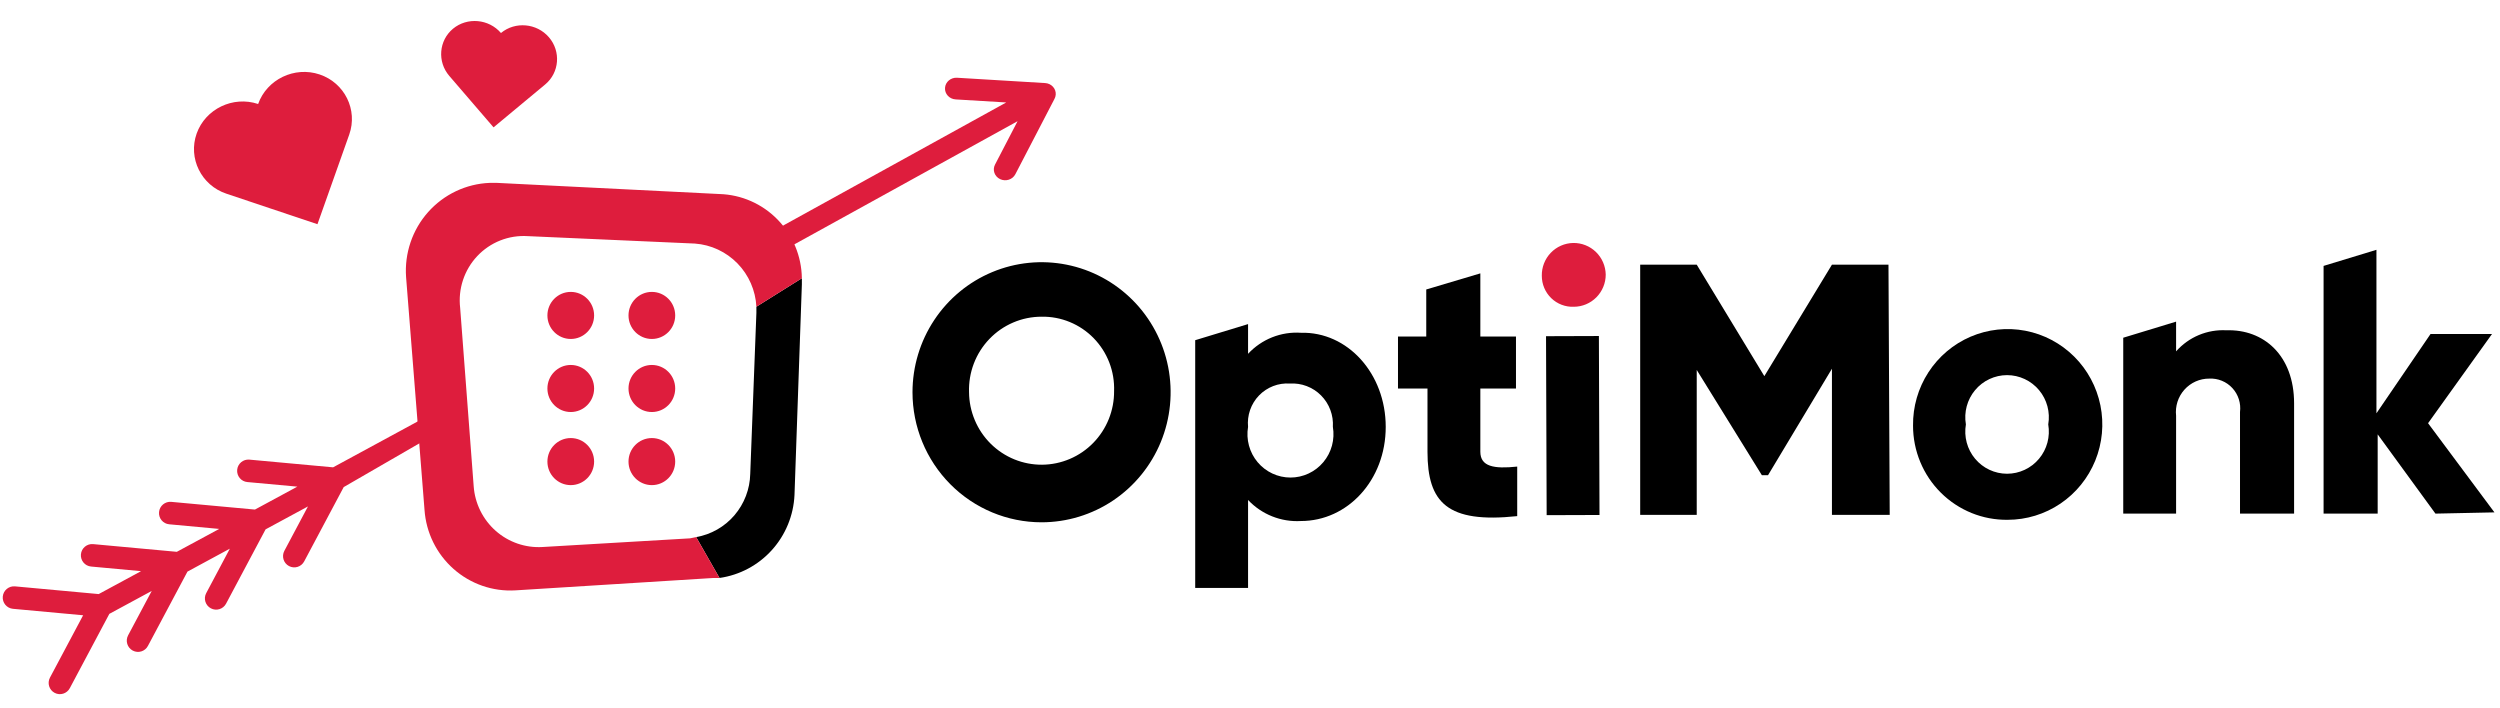
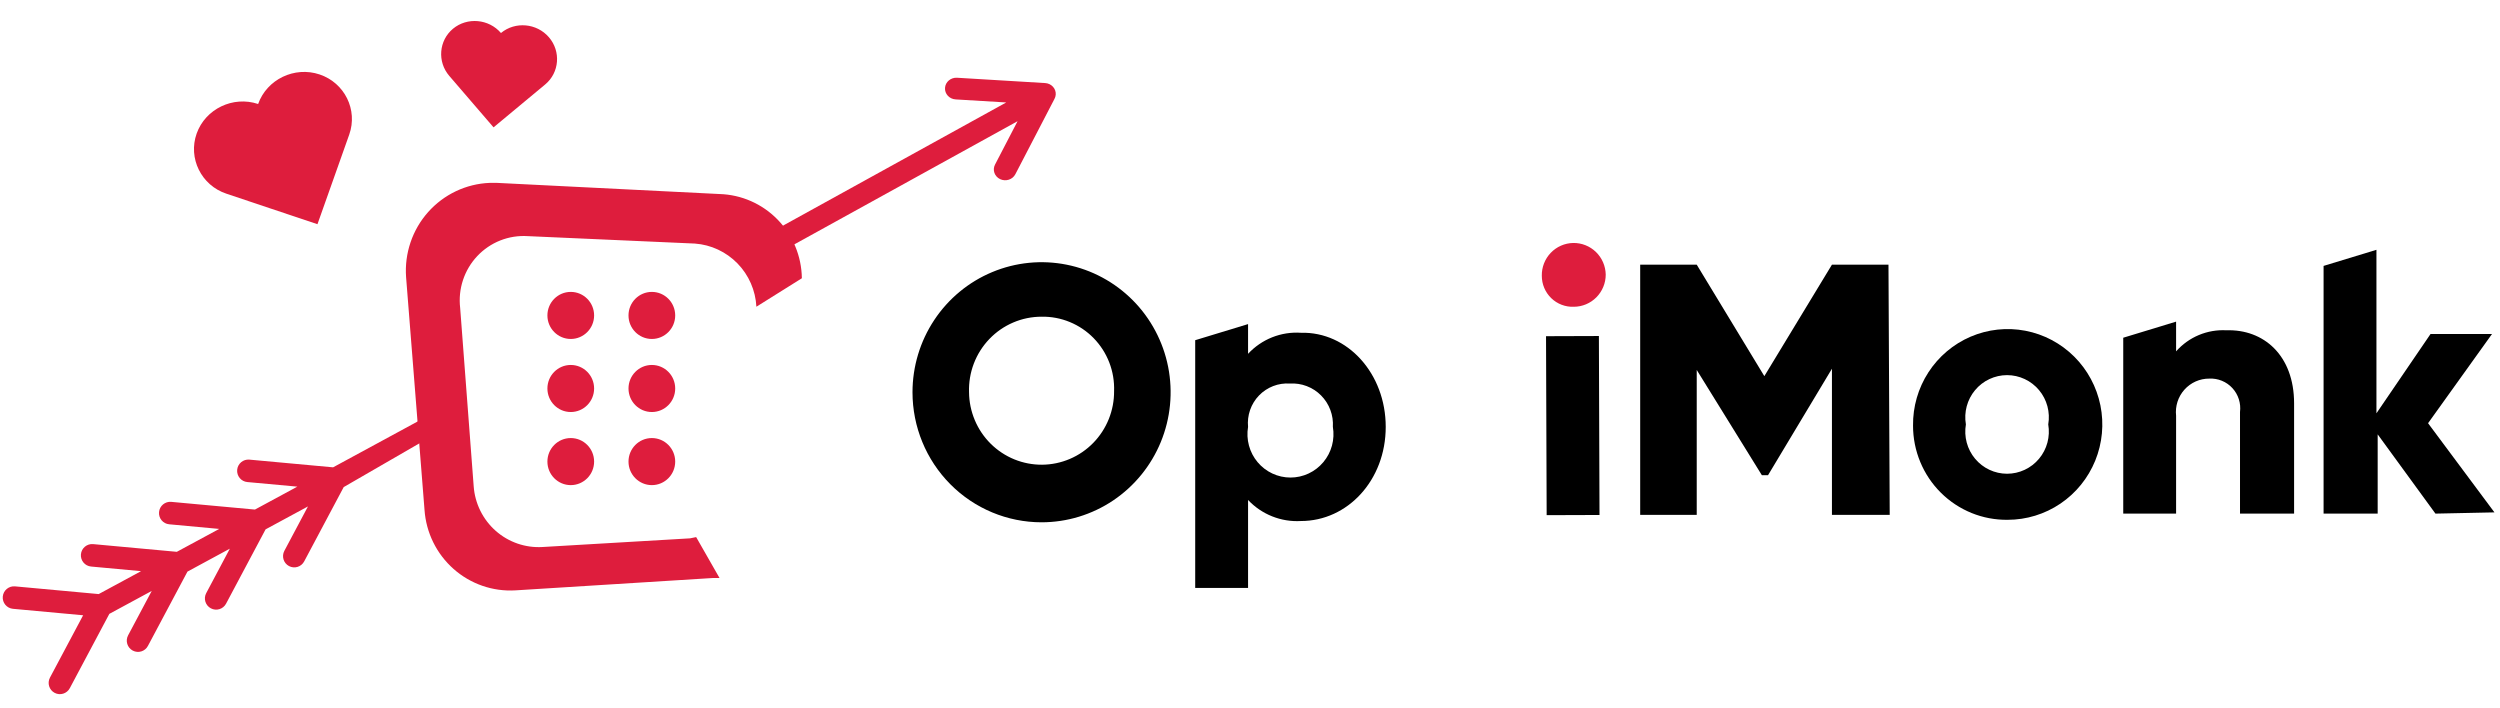
<svg xmlns="http://www.w3.org/2000/svg" width="293" height="83" viewBox="0 0 293 83" fill="none">
  <path d="M106.945 45.972C106.945 42.958 107.832 40.011 109.495 37.504C111.157 34.998 113.519 33.044 116.283 31.891C119.047 30.737 122.088 30.435 125.022 31.023C127.956 31.611 130.652 33.063 132.767 35.195C134.883 37.326 136.323 40.042 136.907 42.998C137.49 45.955 137.191 49.02 136.046 51.805C134.901 54.59 132.962 56.97 130.475 58.645C127.987 60.319 125.063 61.213 122.071 61.213C118.06 61.213 114.212 59.608 111.376 56.749C108.539 53.891 106.945 50.014 106.945 45.972V45.972ZM130.571 45.827C130.61 44.685 130.418 43.546 130.007 42.481C129.595 41.416 128.973 40.447 128.178 39.632C127.383 38.817 126.431 38.174 125.381 37.742C124.332 37.309 123.205 37.097 122.071 37.117C120.931 37.117 119.801 37.347 118.751 37.796C117.7 38.244 116.75 38.901 115.957 39.727C115.164 40.554 114.544 41.532 114.134 42.605C113.725 43.678 113.533 44.823 113.572 45.972C113.581 47.097 113.811 48.208 114.247 49.244C114.682 50.279 115.316 51.218 116.112 52.007C116.908 52.795 117.851 53.418 118.885 53.84C119.92 54.261 121.027 54.473 122.143 54.464C123.26 54.454 124.363 54.223 125.39 53.784C126.418 53.345 127.35 52.706 128.132 51.904C128.915 51.102 129.533 50.152 129.951 49.11C130.37 48.067 130.58 46.952 130.571 45.827V45.827Z" fill="black" />
  <path d="M162.407 50.032C162.407 56.274 157.941 61.064 152.467 61.064C151.319 61.131 150.17 60.944 149.1 60.518C148.03 60.092 147.065 59.436 146.273 58.597V68.903H140.078V39.871L146.273 37.984V41.468C147.059 40.62 148.023 39.959 149.094 39.532C150.166 39.106 151.318 38.924 152.467 39.001C157.941 38.855 162.407 43.791 162.407 50.032ZM156.213 50.032C156.255 49.354 156.153 48.675 155.915 48.039C155.676 47.403 155.306 46.826 154.83 46.346C154.353 45.865 153.78 45.492 153.149 45.252C152.518 45.012 151.844 44.909 151.171 44.952C150.503 44.907 149.834 45.008 149.21 45.25C148.585 45.491 148.021 45.867 147.555 46.35C147.089 46.833 146.733 47.413 146.511 48.049C146.29 48.685 146.208 49.362 146.273 50.032C146.149 50.761 146.185 51.509 146.378 52.222C146.57 52.936 146.916 53.599 147.389 54.164C147.862 54.729 148.452 55.184 149.118 55.495C149.783 55.807 150.509 55.969 151.243 55.969C151.977 55.969 152.702 55.807 153.367 55.495C154.033 55.184 154.623 54.729 155.096 54.164C155.57 53.599 155.915 52.936 156.108 52.222C156.3 51.509 156.336 50.761 156.213 50.032V50.032Z" fill="black" />
-   <path d="M173.496 45.539V52.942C173.496 54.684 175.08 54.974 177.817 54.684V60.49C169.606 61.361 167.301 58.893 167.301 52.942V45.539H163.844V39.442H167.157V33.926L173.496 32.039V39.442H177.673V45.539H173.496Z" fill="black" />
  <path d="M187.39 39.381L181.195 39.402L181.268 60.377L187.462 60.356L187.39 39.381Z" fill="black" />
  <path d="M221.474 60.341H214.703V43.213L207.212 55.696H206.492L198.857 43.358V60.341H192.23V31.02H198.857L206.78 44.084L214.703 31.02H221.33L221.474 60.341Z" fill="black" />
  <path d="M224.208 49.889C224.179 47.672 224.806 45.497 226.007 43.64C227.208 41.783 228.931 40.328 230.955 39.459C232.979 38.591 235.214 38.349 237.375 38.764C239.536 39.178 241.526 40.231 243.092 41.789C244.657 43.346 245.728 45.337 246.168 47.509C246.608 49.681 246.397 51.936 245.562 53.987C244.726 56.037 243.305 57.792 241.478 59.026C239.651 60.261 237.5 60.92 235.3 60.921C233.851 60.94 232.411 60.669 231.066 60.123C229.721 59.577 228.497 58.767 227.465 57.741C226.433 56.715 225.614 55.492 225.055 54.144C224.496 52.796 224.208 51.35 224.208 49.889V49.889ZM240.054 49.743C240.176 49.035 240.143 48.307 239.957 47.613C239.771 46.918 239.436 46.273 238.976 45.722C238.516 45.172 237.943 44.729 237.295 44.426C236.648 44.122 235.942 43.965 235.228 43.965C234.514 43.965 233.809 44.122 233.162 44.426C232.514 44.729 231.941 45.172 231.481 45.722C231.021 46.273 230.686 46.918 230.5 47.613C230.314 48.307 230.28 49.035 230.402 49.743C230.28 50.452 230.314 51.18 230.5 51.874C230.686 52.569 231.021 53.214 231.481 53.764C231.941 54.315 232.514 54.758 233.162 55.061C233.809 55.365 234.514 55.522 235.228 55.522C235.942 55.522 236.648 55.365 237.295 55.061C237.943 54.758 238.516 54.315 238.976 53.764C239.436 53.214 239.771 52.569 239.957 51.874C240.143 51.18 240.176 50.452 240.054 49.743V49.743Z" fill="black" />
  <path d="M268.868 47.276V60.195H262.529V48.292C262.593 47.787 262.546 47.273 262.392 46.789C262.238 46.304 261.98 45.859 261.636 45.485C261.293 45.111 260.873 44.818 260.405 44.626C259.937 44.434 259.433 44.347 258.928 44.373C258.379 44.369 257.835 44.483 257.332 44.706C256.83 44.93 256.38 45.258 256.013 45.67C255.645 46.081 255.368 46.566 255.2 47.093C255.033 47.62 254.977 48.177 255.038 48.727V60.195H248.844V39.582L255.038 37.695V41.179C255.775 40.346 256.688 39.691 257.711 39.264C258.734 38.837 259.839 38.648 260.945 38.711C265.266 38.566 268.868 41.614 268.868 47.276Z" fill="black" />
  <path d="M285.434 60.196L278.663 50.906V60.196H272.324V31.164L278.519 29.277V48.438L284.857 39.148H292.06L284.569 49.599L292.348 60.051L285.434 60.196Z" fill="black" />
  <path d="M180.7 32.324C180.69 31.828 180.778 31.336 180.957 30.874C181.137 30.413 181.405 29.991 181.746 29.634C182.087 29.277 182.495 28.991 182.946 28.792C183.396 28.594 183.882 28.487 184.373 28.477C184.865 28.468 185.354 28.556 185.812 28.737C186.27 28.918 186.688 29.188 187.043 29.531C187.397 29.875 187.681 30.286 187.878 30.74C188.075 31.194 188.181 31.683 188.191 32.179C188.191 33.18 187.796 34.14 187.094 34.847C186.391 35.555 185.439 35.953 184.445 35.953C183.96 35.972 183.477 35.893 183.023 35.719C182.569 35.546 182.155 35.282 181.805 34.943C181.455 34.604 181.177 34.197 180.987 33.747C180.797 33.297 180.7 32.813 180.7 32.324V32.324Z" fill="#DE1D3D" />
-   <path d="M88.649 35.948V36.674L87.928 55.544C87.887 57.327 87.233 59.04 86.076 60.391C84.92 61.741 83.334 62.645 81.59 62.947L84.327 67.737C86.687 67.402 88.856 66.246 90.46 64.471C92.065 62.695 93.004 60.411 93.115 58.012L93.979 33.335V32.609L88.649 35.948Z" fill="black" />
  <path d="M80.87 63.094L63.583 64.11C61.581 64.23 59.612 63.551 58.102 62.22C56.593 60.889 55.663 59.013 55.516 56.997L53.931 36.094C53.802 34.995 53.914 33.88 54.261 32.829C54.607 31.779 55.178 30.817 55.934 30.014C56.691 29.21 57.613 28.584 58.636 28.18C59.659 27.776 60.758 27.604 61.854 27.675L81.446 28.546C83.335 28.685 85.109 29.514 86.436 30.877C87.762 32.239 88.549 34.043 88.649 35.949L93.979 32.611C93.943 30.029 92.919 27.561 91.121 25.722C89.322 23.883 86.888 22.815 84.327 22.74L58.253 21.434H57.388C56.019 21.488 54.675 21.82 53.435 22.409C52.196 22.997 51.086 23.831 50.172 24.86C49.258 25.889 48.559 27.092 48.116 28.399C47.673 29.705 47.495 31.088 47.592 32.465L49.753 59.755C49.938 62.426 51.162 64.915 53.158 66.681C55.154 68.448 57.761 69.35 60.413 69.19L83.607 67.739H84.327L81.59 62.948L80.87 63.094Z" fill="#DE1D3D" />
  <path d="M66.893 39.727C68.405 39.727 69.63 38.492 69.63 36.969C69.63 35.446 68.405 34.211 66.893 34.211C65.382 34.211 64.156 35.446 64.156 36.969C64.156 38.492 65.382 39.727 66.893 39.727Z" fill="#DE1D3D" />
  <path d="M76.397 39.727C77.909 39.727 79.134 38.492 79.134 36.969C79.134 35.446 77.909 34.211 76.397 34.211C74.886 34.211 73.66 35.446 73.66 36.969C73.66 38.492 74.886 39.727 76.397 39.727Z" fill="#DE1D3D" />
  <path d="M66.893 48.289C68.405 48.289 69.63 47.055 69.63 45.531C69.63 44.008 68.405 42.773 66.893 42.773C65.382 42.773 64.156 44.008 64.156 45.531C64.156 47.055 65.382 48.289 66.893 48.289Z" fill="#DE1D3D" />
  <path d="M76.397 48.289C77.909 48.289 79.134 47.055 79.134 45.531C79.134 44.008 77.909 42.773 76.397 42.773C74.886 42.773 73.66 44.008 73.66 45.531C73.66 47.055 74.886 48.289 76.397 48.289Z" fill="#DE1D3D" />
  <path d="M66.893 56.856C68.405 56.856 69.63 55.621 69.63 54.098C69.63 52.575 68.405 51.34 66.893 51.34C65.382 51.34 64.156 52.575 64.156 54.098C64.156 55.621 65.382 56.856 66.893 56.856Z" fill="#DE1D3D" />
  <path d="M76.397 56.856C77.909 56.856 79.134 55.621 79.134 54.098C79.134 52.575 77.909 51.34 76.397 51.34C74.886 51.34 73.66 52.575 73.66 54.098C73.66 55.621 74.886 56.856 76.397 56.856Z" fill="#DE1D3D" />
  <path d="M53.656 46.842L39.038 54.771L29.228 53.868C28.505 53.801 27.863 54.336 27.797 55.06C27.73 55.79 28.265 56.431 28.987 56.497L34.848 57.034L29.88 59.721L20.071 58.818C19.348 58.752 18.705 59.288 18.64 60.013C18.572 60.737 19.106 61.383 19.831 61.447L25.692 61.989L20.724 64.673L10.915 63.77C10.192 63.705 9.55 64.237 9.484 64.965C9.418 65.689 9.95 66.332 10.675 66.399L16.534 66.939L11.568 69.625L1.758 68.722C1.033 68.657 0.393 69.192 0.325 69.916C0.259 70.641 0.793 71.287 1.518 71.353L9.743 72.11L5.854 79.419C5.515 80.062 5.759 80.861 6.403 81.202C7.044 81.544 7.841 81.296 8.181 80.654L12.815 71.945L17.783 69.258L15.012 74.466C14.671 75.109 14.917 75.909 15.559 76.249C16.2 76.591 16.999 76.346 17.337 75.701L21.971 66.992L26.938 64.303L24.168 69.516C23.827 70.158 24.071 70.956 24.715 71.297C25.356 71.638 26.155 71.392 26.495 70.749L31.127 62.04L36.094 59.353L33.325 64.561C32.986 65.204 33.23 66.004 33.87 66.343C34.514 66.686 35.31 66.44 35.651 65.795L40.282 57.087L53.582 49.401L53.656 46.843L53.656 46.842Z" fill="#DE1D3D" />
  <path d="M122.488 9.735L112.166 9.112C111.434 9.069 110.801 9.602 110.756 10.301C110.709 11.003 111.266 11.607 112 11.651L117.93 12.008L87.891 28.583V31.512L119.259 14.204L116.615 19.294C116.289 19.922 116.559 20.686 117.217 20.996C117.876 21.306 118.675 21.048 119 20.417L123.573 11.613C123.664 11.455 123.72 11.274 123.732 11.082C123.78 10.382 123.222 9.778 122.489 9.734L122.488 9.735Z" fill="#DE1D3D" />
  <path fill-rule="evenodd" clip-rule="evenodd" d="M37.456 8.725C34.52 7.739 31.279 9.3 30.253 12.189C27.316 11.204 24.075 12.763 23.048 15.652C22.023 18.545 23.588 21.715 26.524 22.697L31.865 24.488L37.206 26.276L39.069 21.024L40.931 15.769C41.957 12.88 40.393 9.708 37.456 8.725Z" fill="#DE1D3D" />
  <path fill-rule="evenodd" clip-rule="evenodd" d="M64.335 4.368C62.909 2.71 60.379 2.486 58.713 3.868C57.288 2.21 54.758 1.985 53.092 3.367C51.426 4.752 51.231 7.24 52.657 8.896L55.25 11.911L57.844 14.925L60.871 12.411L63.898 9.896C65.564 8.514 65.761 6.025 64.335 4.368Z" fill="#DE1D3D" />
</svg>